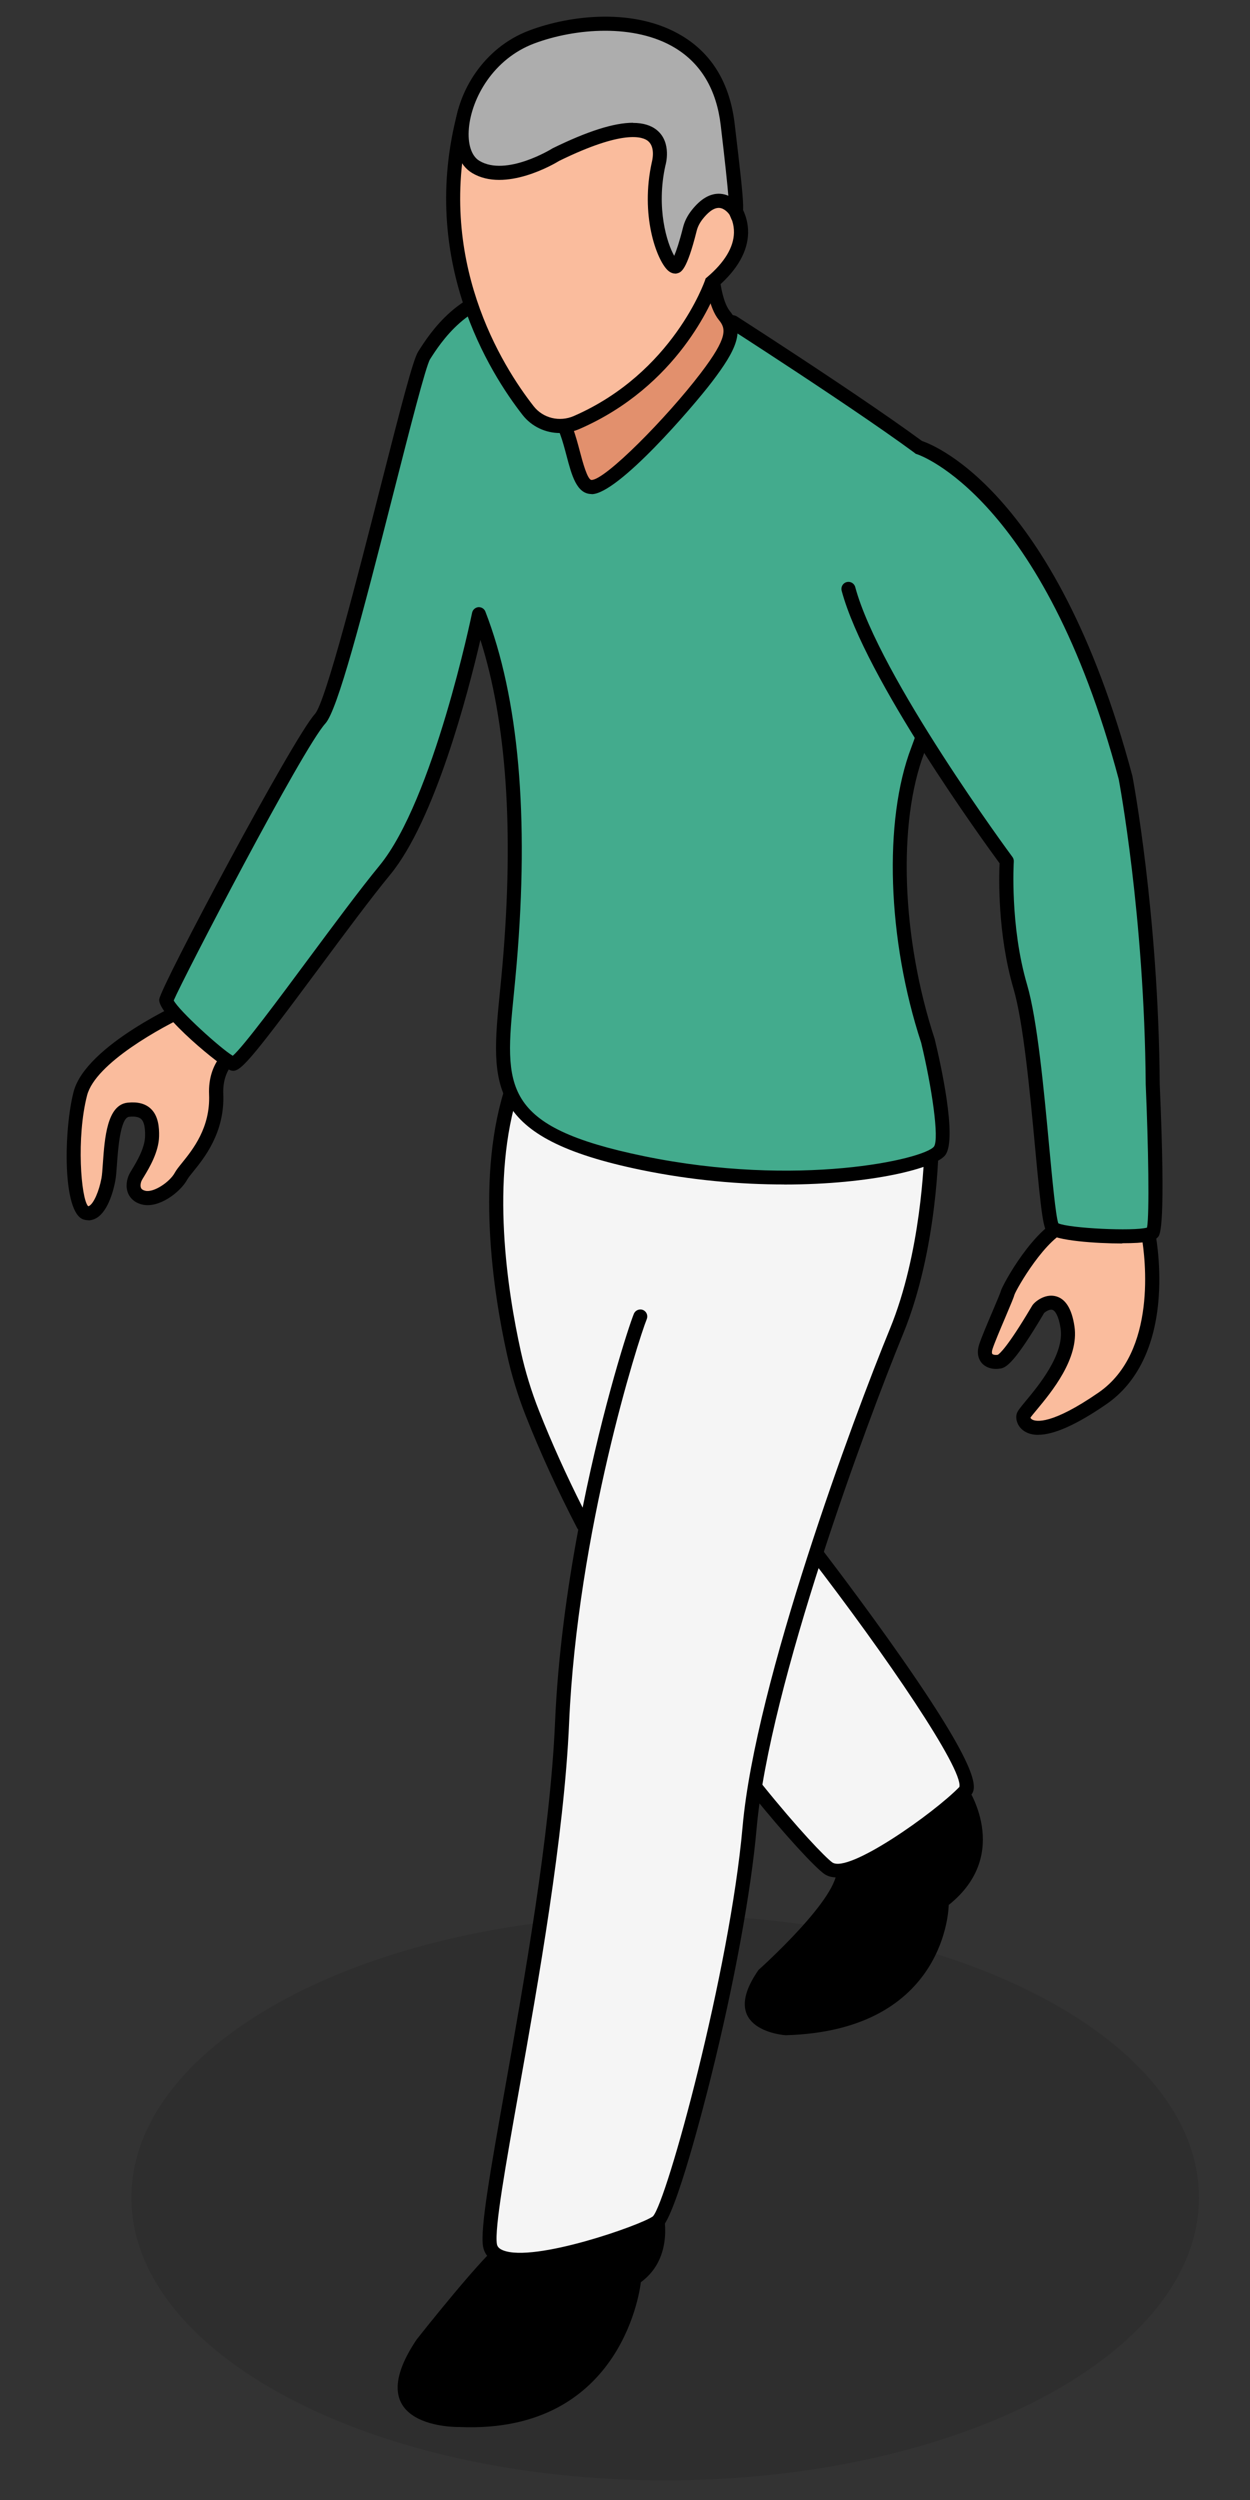
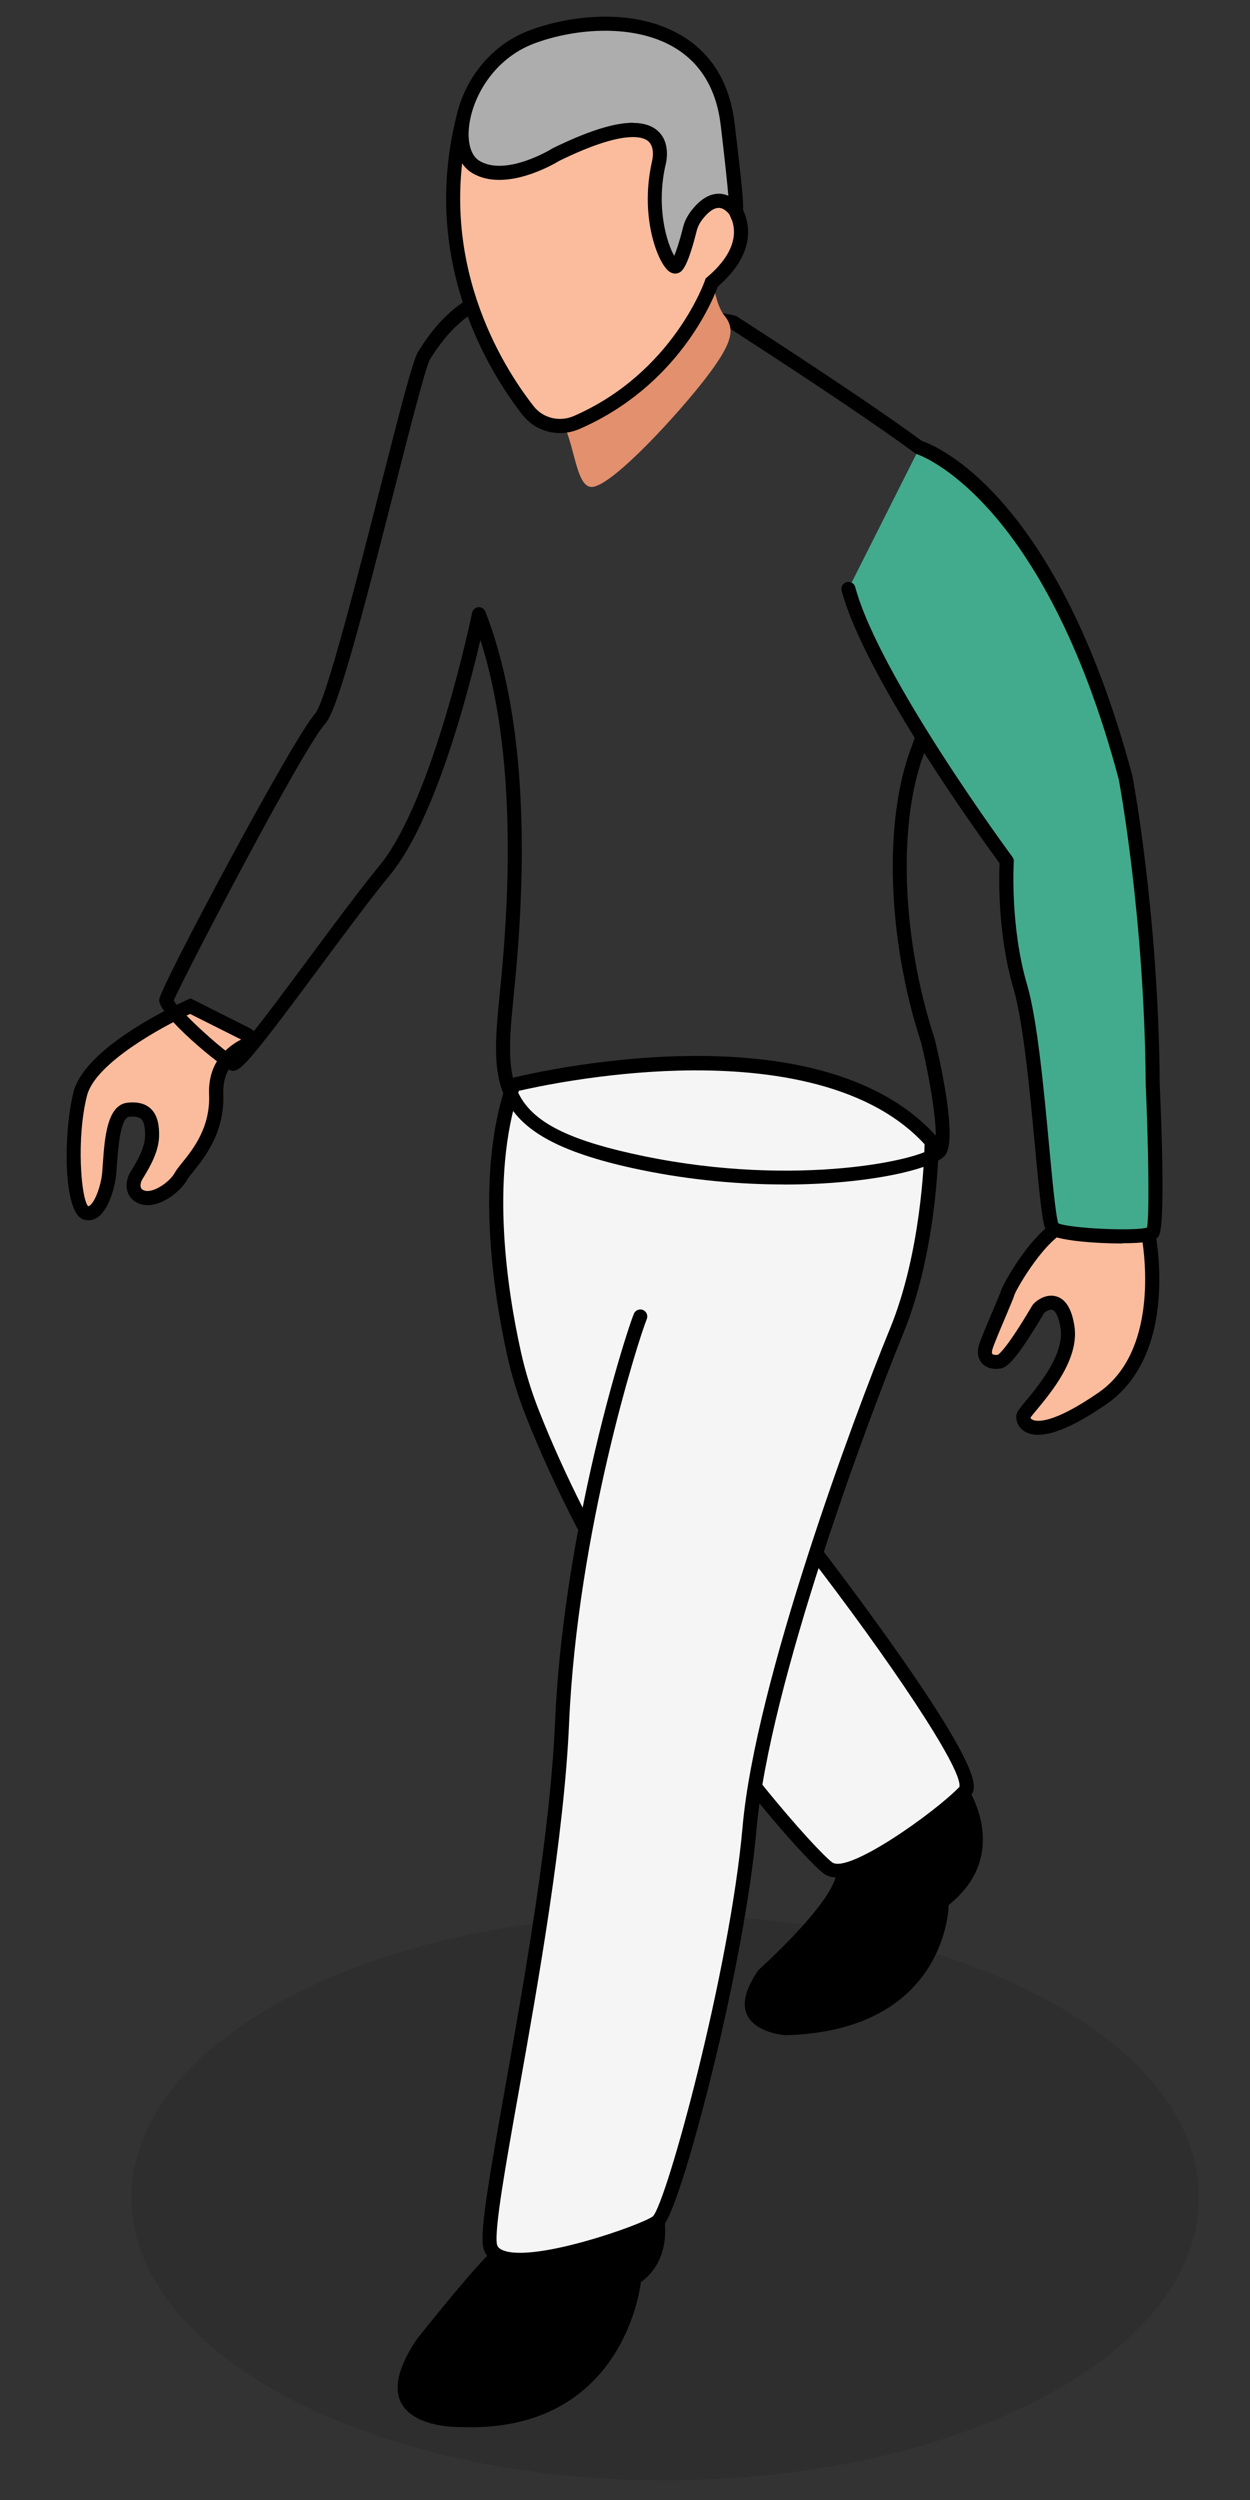
<svg xmlns="http://www.w3.org/2000/svg" width="75" height="150" viewBox="0 0 75 150" fill="none">
  <rect x="0" y="0" width="75" height="150" fill="#333333" stroke="none" />
  <g opacity="0.1">
    <path d="M39.913 114.892C22.224 114.892 7.883 122.486 7.883 131.857C7.883 141.225 22.224 148.823 39.913 148.823C57.602 148.823 71.938 141.225 71.938 131.857C71.938 122.486 57.598 114.892 39.913 114.892Z" fill="black" />
  </g>
  <path d="M39.785 132.712C39.785 132.712 40.52 135.42 38.45 136.935C38.45 136.935 37.528 146.062 27.549 145.62C27.549 145.62 21.376 145.766 24.999 140.37C24.999 140.37 29.214 135.011 30.249 134.419C31.284 133.826 39.789 132.708 39.789 132.708L39.785 132.712Z" fill="black" />
  <path d="M57.984 107.148C57.984 107.148 60.801 111.194 56.923 114.299C56.923 114.299 56.867 121.841 47.139 122.114C47.139 122.114 42.962 121.856 45.512 118.196C45.512 118.196 50.503 113.741 50.188 112.079C49.873 110.418 57.287 105.667 57.988 107.144L57.984 107.148Z" fill="black" />
  <path d="M48.879 93.089C48.879 93.089 59.053 106.263 57.89 107.482C56.728 108.701 51.072 113.081 49.685 112.083C49.212 111.742 47.566 110.021 45.38 107.306" fill="#F5F5F5" />
  <path d="M50.221 112.646C49.914 112.646 49.651 112.578 49.441 112.425C48.886 112.023 47.161 110.19 45.054 107.572L45.71 107.043C47.874 109.732 49.509 111.435 49.932 111.742C50.893 112.436 56.068 108.765 57.564 107.216C57.8 106.147 53.18 99.348 48.549 93.348L49.216 92.831C49.242 92.864 51.793 96.172 54.17 99.584C59.165 106.758 58.558 107.392 58.198 107.771C57.751 108.24 52.681 112.642 50.221 112.642V112.646Z" fill="black" />
  <path d="M35.003 91.485C33.889 89.34 32.851 87.097 31.943 84.798C31.478 83.621 31.107 82.409 30.833 81.176C30.072 77.733 28.906 70.582 30.799 65.088C30.799 65.088 48.837 60.543 55.895 68.489C55.895 68.489 55.876 74.778 53.787 79.874C51.699 84.971 45.747 100.886 44.971 109.646C44.195 118.406 40.313 132.653 39.428 133.32C38.54 133.984 29.783 137.089 29.393 134.708C29.007 132.323 33.218 114.971 33.717 103.384C34.216 91.796 37.913 80.212 38.412 78.989" fill="#F5F5F5" />
  <path d="M31.238 136.013C30.702 136.013 30.23 135.949 29.866 135.803C29.232 135.548 29.033 135.101 28.981 134.771C28.808 133.703 29.435 130.17 30.305 125.28C31.445 118.86 33.012 110.07 33.301 103.365C33.473 99.363 34.025 95.358 34.696 91.777C34.67 91.751 34.647 91.717 34.628 91.683C33.447 89.407 32.412 87.145 31.55 84.959C31.077 83.759 30.695 82.522 30.421 81.273C29.596 77.549 28.501 70.473 30.402 64.96L30.477 64.743L30.698 64.686C31.445 64.499 49.066 60.171 56.214 68.215L56.323 68.335V68.496C56.323 68.755 56.278 74.928 54.185 80.039C51.999 85.372 46.16 101.096 45.399 109.687C45.057 113.546 44.056 118.991 42.657 124.624C42.309 126.022 40.535 133.024 39.687 133.661C39.053 134.138 34.167 136.02 31.242 136.02L31.238 136.013ZM38.412 78.565C38.465 78.565 38.521 78.577 38.574 78.595C38.791 78.685 38.892 78.929 38.806 79.147C38.303 80.38 34.64 91.889 34.145 103.398C33.852 110.16 32.285 118.984 31.137 125.426C30.346 129.87 29.663 133.71 29.813 134.636C29.832 134.753 29.892 134.903 30.181 135.019C32.045 135.769 38.483 133.5 39.177 132.979C40.006 132.098 43.786 118.279 44.555 109.608C45.324 100.912 51.2 85.079 53.401 79.717C55.25 75.205 55.453 69.663 55.475 68.654C51.916 64.78 45.511 64.113 40.73 64.236C36.113 64.356 32.097 65.226 31.13 65.451C29.397 70.739 30.455 77.5 31.25 81.089C31.516 82.293 31.883 83.489 32.341 84.648C33.087 86.542 33.968 88.492 34.958 90.46C36.2 84.277 37.718 79.6 38.03 78.832C38.097 78.667 38.255 78.569 38.42 78.569L38.412 78.565Z" fill="black" />
  <path d="M68.877 73.904C68.877 73.904 70.385 80.98 66.155 83.902C61.925 86.823 61.329 85.338 61.404 84.967C61.479 84.596 64.396 81.948 64.051 79.645C63.706 77.343 62.42 78.359 62.296 78.558C62.172 78.757 60.541 81.603 59.971 81.7C59.401 81.798 58.932 81.502 59.154 80.808C59.375 80.114 60.391 77.864 60.466 77.568C60.541 77.272 62.427 73.855 64.119 73.36C65.81 72.865 68.877 73.904 68.877 73.904Z" fill="#FABC9D" />
  <path d="M62.288 86.091C61.958 86.091 61.681 86.016 61.452 85.866C61.051 85.604 60.931 85.169 60.991 84.876C61.028 84.689 61.156 84.531 61.553 84.051C62.307 83.144 63.871 81.258 63.635 79.701C63.522 78.951 63.305 78.632 63.136 78.588C62.956 78.539 62.694 78.726 62.637 78.794L62.577 78.899C60.886 81.749 60.38 82.049 60.042 82.109C59.573 82.191 59.161 82.071 58.906 81.783C58.767 81.621 58.561 81.265 58.748 80.673C58.876 80.279 59.228 79.442 59.543 78.704C59.757 78.201 60.023 77.575 60.053 77.455C60.136 77.125 62.082 73.506 63.998 72.947C65.795 72.422 68.881 73.454 69.012 73.499L69.241 73.577L69.29 73.814C69.305 73.889 69.676 75.666 69.522 77.834C69.316 80.759 68.232 82.975 66.395 84.243C64.614 85.473 63.241 86.088 62.288 86.088V86.091ZM61.827 85.064C61.838 85.09 61.868 85.143 61.951 85.184C62.168 85.293 63.091 85.503 65.915 83.553C69.44 81.119 68.712 75.46 68.506 74.23C67.778 74.009 65.521 73.39 64.235 73.765C62.776 74.192 60.987 77.335 60.867 77.684C60.833 77.823 60.683 78.186 60.32 79.041C60.012 79.765 59.667 80.583 59.551 80.939C59.506 81.078 59.502 81.194 59.54 81.235C59.577 81.28 59.697 81.314 59.87 81.288C59.971 81.228 60.44 80.849 61.85 78.475C61.891 78.404 61.921 78.355 61.936 78.332C62.075 78.111 62.663 77.631 63.294 77.763C63.912 77.89 64.306 78.501 64.467 79.581C64.756 81.509 63.095 83.515 62.198 84.595C62.052 84.771 61.891 84.963 61.823 85.064H61.827Z" fill="black" />
  <path d="M11.42 60.366C11.42 60.366 5.506 62.972 4.824 65.616C4.141 68.26 4.381 72.528 5.139 72.768C5.896 73.008 6.361 71.538 6.504 70.773C6.68 69.831 6.541 66.7 7.707 66.584C8.87 66.468 9.147 67.135 9.129 68.17C9.11 69.205 8.3 70.311 8.131 70.641C7.962 70.971 7.872 71.676 8.63 71.86C9.387 72.044 10.512 71.215 10.865 70.57C11.217 69.925 13.085 68.388 12.973 65.654C12.901 63.876 14.008 63.051 14.791 62.691C15.054 62.571 15.069 62.204 14.81 62.072L11.42 60.37V60.366Z" fill="#FABC9D" />
  <path d="M5.304 73.214C5.206 73.214 5.109 73.199 5.011 73.169C3.733 72.764 3.826 67.784 4.415 65.511C5.143 62.702 11 60.092 11.252 59.983L11.435 59.905L15.002 61.697C15.264 61.829 15.425 62.095 15.422 62.391C15.418 62.691 15.245 62.954 14.972 63.077C14.222 63.422 13.337 64.146 13.397 65.639C13.49 67.949 12.257 69.475 11.593 70.296C11.431 70.495 11.293 70.668 11.236 70.772C10.824 71.53 9.534 72.516 8.533 72.272C8.034 72.153 7.809 71.86 7.704 71.639C7.513 71.226 7.606 70.757 7.756 70.454C7.79 70.382 7.854 70.281 7.929 70.154C8.195 69.711 8.694 68.886 8.705 68.162C8.716 67.63 8.638 67.296 8.469 67.142C8.334 67.019 8.09 66.97 7.749 67.007C7.213 67.06 7.078 69.01 7.018 69.846C6.988 70.255 6.965 70.611 6.916 70.855C6.841 71.264 6.534 72.636 5.795 73.079C5.638 73.172 5.469 73.221 5.3 73.221L5.304 73.214ZM5.293 72.37C5.311 72.37 5.334 72.37 5.364 72.347C5.63 72.186 5.941 71.478 6.088 70.694C6.125 70.495 6.148 70.165 6.174 69.779C6.279 68.305 6.418 66.284 7.663 66.16C8.263 66.1 8.716 66.216 9.039 66.516C9.511 66.951 9.556 67.671 9.545 68.174C9.526 69.122 8.953 70.075 8.645 70.585C8.581 70.686 8.533 70.769 8.503 70.829C8.439 70.956 8.405 71.155 8.461 71.279C8.476 71.309 8.518 71.399 8.724 71.448C9.223 71.567 10.187 70.919 10.486 70.368C10.58 70.195 10.734 70.004 10.929 69.764C11.563 68.976 12.628 67.66 12.545 65.669C12.466 63.722 13.655 62.785 14.469 62.372L11.405 60.835C9.695 61.619 5.728 63.79 5.225 65.721C4.573 68.249 4.858 71.909 5.285 72.37H5.293Z" fill="black" />
-   <path d="M43.978 19.333C43.978 19.333 55.119 26.484 56.897 28.258C58.67 30.032 56.675 40.787 55.067 45.002C53.458 49.217 53.627 56.2 55.678 62.466C55.678 62.466 57.047 68.121 56.379 69.044C55.715 69.966 47.904 71.714 38.547 69.782C28.7 67.75 29.994 64.675 30.579 57.809C30.864 54.46 31.651 44.391 28.73 36.853C28.73 36.853 26.427 48.145 23.086 52.206C20.176 55.746 14.521 63.962 13.966 63.816C13.411 63.67 9.901 60.527 9.976 60.01C10.051 59.492 17.787 44.668 19.205 43.127C20.412 41.815 24.74 22.442 25.441 21.332C26.142 20.222 27.879 17.525 31.171 17.525C34.46 17.525 43.978 19.337 43.978 19.337V19.333Z" fill="#43AB8D" />
  <path d="M47.046 71.068C44.451 71.068 41.514 70.825 38.462 70.195C29.124 68.267 29.436 65.162 29.994 59.522C30.05 58.967 30.107 58.386 30.159 57.774C30.838 49.806 30.388 43.295 28.824 38.39C28.078 41.6 26.094 49.217 23.413 52.479C22.265 53.874 20.687 56.004 19.16 58.063C14.814 63.925 14.375 64.367 13.858 64.228C13.385 64.105 9.425 60.88 9.556 59.953C9.673 59.124 17.604 44.244 18.894 42.842C19.535 42.144 21.504 34.408 22.809 29.289C24.058 24.391 24.778 21.594 25.085 21.106C25.779 20.011 27.62 17.105 31.172 17.105C34.464 17.105 43.667 18.849 44.057 18.924C44.109 18.935 44.162 18.954 44.207 18.984C44.664 19.276 55.408 26.18 57.194 27.965C59.211 29.983 57.017 41.072 55.461 45.156C53.848 49.382 54.096 56.286 56.08 62.338C56.421 63.741 57.445 68.293 56.725 69.295C56.158 70.082 52.303 71.072 47.05 71.072L47.046 71.068ZM28.73 36.429C28.903 36.429 29.061 36.534 29.124 36.699C31.123 41.859 31.753 48.973 30.999 57.842C30.947 58.461 30.887 59.046 30.834 59.605C30.272 65.256 30.039 67.596 38.634 69.37C47.886 71.278 55.427 69.561 56.038 68.796C56.368 68.338 55.907 65.203 55.27 62.563C53.241 56.376 53.001 49.243 54.677 44.852C56.428 40.269 58.063 30.02 56.601 28.558C54.951 26.908 44.766 20.337 43.825 19.734C42.895 19.558 34.232 17.945 31.175 17.945C28.119 17.945 26.428 20.57 25.802 21.556C25.547 21.973 24.572 25.798 23.63 29.495C21.684 37.145 20.248 42.617 19.52 43.412C18.159 44.897 10.978 58.712 10.423 60.028C10.756 60.658 13.224 62.904 13.966 63.347C14.604 62.8 16.749 59.904 18.489 57.557C20.023 55.491 21.605 53.353 22.768 51.939C26.004 48.002 28.303 36.879 28.326 36.767C28.363 36.583 28.517 36.448 28.704 36.429C28.715 36.429 28.727 36.429 28.738 36.429H28.73Z" fill="black" />
  <path d="M42.702 16.081C42.702 16.081 42.796 18.114 43.46 18.927C44.123 19.741 43.977 20.555 42.368 22.659C40.76 24.763 36.702 29.218 35.495 29.218C34.429 29.218 34.478 25.891 33.387 24.838C32.296 23.784 38.525 14.026 42.702 16.077V16.081Z" fill="#E2906D" />
-   <path d="M35.495 29.642C34.602 29.642 34.302 28.521 33.991 27.336C33.77 26.5 33.519 25.555 33.095 25.146C32.112 24.197 34.295 20.972 34.741 20.338C36.92 17.237 40.205 14.387 42.89 15.707L43.115 15.816L43.126 16.067C43.149 16.596 43.317 18.088 43.79 18.666C44.739 19.825 44.169 21.006 42.71 22.922C41.577 24.407 37.081 29.65 35.499 29.65L35.495 29.642ZM41.469 16.221C39.957 16.221 38.371 17.518 37.456 18.411C34.876 20.934 33.466 24.066 33.695 24.557C34.272 25.108 34.538 26.128 34.801 27.118C34.955 27.703 35.247 28.798 35.491 28.798C36.316 28.798 39.991 25.078 42.031 22.405C43.704 20.215 43.554 19.712 43.13 19.195C42.526 18.456 42.346 16.986 42.294 16.367C42.024 16.266 41.746 16.221 41.465 16.221H41.469Z" fill="black" />
  <path d="M42.703 16.948C42.703 16.948 40.806 22.64 34.596 25.348C33.572 25.794 32.375 25.513 31.685 24.635C29.578 21.939 25.58 15.41 27.864 6.804C27.864 6.804 40.956 -1.15 43.644 11.99C43.644 11.99 45.999 14.139 42.703 16.952V16.948Z" fill="#FABC9D" />
-   <path d="M33.598 25.982C32.739 25.982 31.903 25.6 31.355 24.898C29.398 22.393 25.096 15.606 27.459 6.699L27.504 6.534L27.65 6.444C27.916 6.283 34.228 2.507 39.133 4.648C41.615 5.732 43.266 8.132 44.038 11.785C44.289 12.058 44.904 12.842 44.886 13.971C44.867 15.073 44.255 16.161 43.067 17.2C42.755 18.047 40.667 23.17 34.768 25.739C34.389 25.904 33.992 25.982 33.602 25.982H33.598ZM28.228 7.078C26.06 15.538 30.148 21.985 32.019 24.373C32.582 25.093 33.572 25.334 34.427 24.962C40.378 22.367 42.283 16.87 42.302 16.817L42.339 16.705L42.429 16.63C43.479 15.737 44.019 14.837 44.038 13.963C44.06 12.962 43.367 12.306 43.359 12.298L43.262 12.205L43.232 12.07C42.531 8.635 41.034 6.396 38.792 5.417C34.678 3.621 29.188 6.534 28.228 7.074V7.078Z" fill="black" />
+   <path d="M33.598 25.982C32.739 25.982 31.903 25.6 31.355 24.898C29.398 22.393 25.096 15.606 27.459 6.699L27.504 6.534L27.65 6.444C27.916 6.283 34.228 2.507 39.133 4.648C41.615 5.732 43.266 8.132 44.038 11.785C44.289 12.058 44.904 12.842 44.886 13.971C44.867 15.073 44.255 16.161 43.067 17.2C42.755 18.047 40.667 23.17 34.768 25.739C34.389 25.904 33.992 25.982 33.602 25.982H33.598ZM28.228 7.078C26.06 15.538 30.148 21.985 32.019 24.373C32.582 25.093 33.572 25.334 34.427 24.962C40.378 22.367 42.283 16.87 42.302 16.817L42.339 16.705L42.429 16.63C43.479 15.737 44.019 14.837 44.038 13.963C44.06 12.962 43.367 12.306 43.359 12.298L43.262 12.205L43.232 12.07C42.531 8.635 41.034 6.396 38.792 5.417C34.678 3.621 29.188 6.534 28.228 7.074Z" fill="black" />
  <path d="M33.351 9.279C33.351 9.279 30.395 11.128 28.547 10.018C26.698 8.908 27.883 3.737 31.911 2.218C35.938 0.703 42.872 0.808 43.663 7.468C44.338 13.127 44.151 12.681 44.151 12.681C44.151 12.681 43.209 11.132 41.833 12.88C41.631 13.138 41.473 13.431 41.395 13.749C41.218 14.451 40.817 15.917 40.525 15.988C40.138 16.082 38.751 13.307 39.527 9.816C39.527 9.816 40.746 5.657 33.354 9.279H33.351Z" fill="#ADADAD" />
  <path d="M40.502 16.412C40.374 16.412 40.213 16.363 40.044 16.198C39.388 15.549 38.406 12.905 39.111 9.725C39.118 9.691 39.35 8.855 38.886 8.465C38.563 8.195 37.397 7.771 33.557 9.65C33.264 9.83 30.317 11.57 28.329 10.381C27.557 9.916 27.178 8.911 27.294 7.621C27.482 5.57 28.955 2.881 31.76 1.827C34.221 0.901 38.102 0.436 40.944 2.165C42.741 3.256 43.794 5.026 44.079 7.423C44.739 12.976 44.713 12.984 44.263 13.1L43.907 13.194L43.776 12.886C43.719 12.808 43.479 12.493 43.153 12.474C42.778 12.455 42.411 12.826 42.159 13.145C41.983 13.37 41.859 13.61 41.799 13.858C41.196 16.265 40.862 16.344 40.618 16.404C40.584 16.412 40.543 16.419 40.498 16.419L40.502 16.412ZM37.974 7.374C38.593 7.374 39.077 7.524 39.429 7.82C40.314 8.566 39.943 9.875 39.924 9.931C39.354 12.496 40.026 14.615 40.453 15.35C40.577 15.058 40.761 14.525 40.982 13.644C41.072 13.28 41.248 12.935 41.499 12.616C42.043 11.926 42.609 11.593 43.209 11.626C43.389 11.638 43.554 11.683 43.701 11.746C43.641 11.045 43.513 9.785 43.243 7.513C42.992 5.386 42.069 3.826 40.506 2.877C38.087 1.407 34.52 1.685 32.057 2.607C29.593 3.534 28.295 5.889 28.134 7.689C28.048 8.63 28.284 9.365 28.764 9.65C30.369 10.614 33.103 8.934 33.129 8.915L33.167 8.893C35.248 7.873 36.838 7.366 37.978 7.366L37.974 7.374Z" fill="black" />
  <path d="M55.168 26.867C55.168 26.867 62.882 29.199 67.539 46.682C67.539 46.682 69.092 54.775 69.167 65.05C69.167 65.05 69.538 73.514 69.167 73.956C68.796 74.399 63.662 74.14 63.178 73.698C62.694 73.255 62.289 62.867 61.22 59.211C60.152 55.555 60.407 51.67 60.407 51.67C60.407 51.67 52.385 40.839 50.908 35.334" fill="#43AB8D" />
  <path d="M67.333 74.609C65.754 74.609 63.358 74.44 62.889 74.009C62.604 73.746 62.499 73.071 62.106 68.853C61.794 65.511 61.404 61.349 60.812 59.327C59.84 56.008 59.938 52.574 59.975 51.797C59.038 50.522 51.913 40.712 50.499 35.443C50.439 35.218 50.574 34.986 50.795 34.926C51.02 34.866 51.253 34.997 51.313 35.222C52.753 40.588 60.662 51.31 60.744 51.415C60.804 51.493 60.834 51.595 60.827 51.692C60.827 51.73 60.587 55.544 61.626 59.084C62.241 61.184 62.634 65.387 62.949 68.766C63.133 70.724 63.339 72.933 63.497 73.398C64.134 73.698 68.027 73.889 68.822 73.656C68.972 72.861 68.904 68.766 68.743 65.061C68.668 54.932 67.138 46.836 67.123 46.753C62.604 29.796 55.115 27.283 55.041 27.261C54.819 27.193 54.696 26.957 54.763 26.732C54.831 26.507 55.067 26.383 55.288 26.451C55.611 26.548 63.279 29.053 67.944 46.562C67.967 46.671 69.512 54.842 69.583 65.035C69.958 73.645 69.602 74.076 69.486 74.215C69.34 74.388 69.073 74.515 68.241 74.571C68.001 74.586 67.686 74.594 67.333 74.594V74.609Z" fill="black" />
</svg>